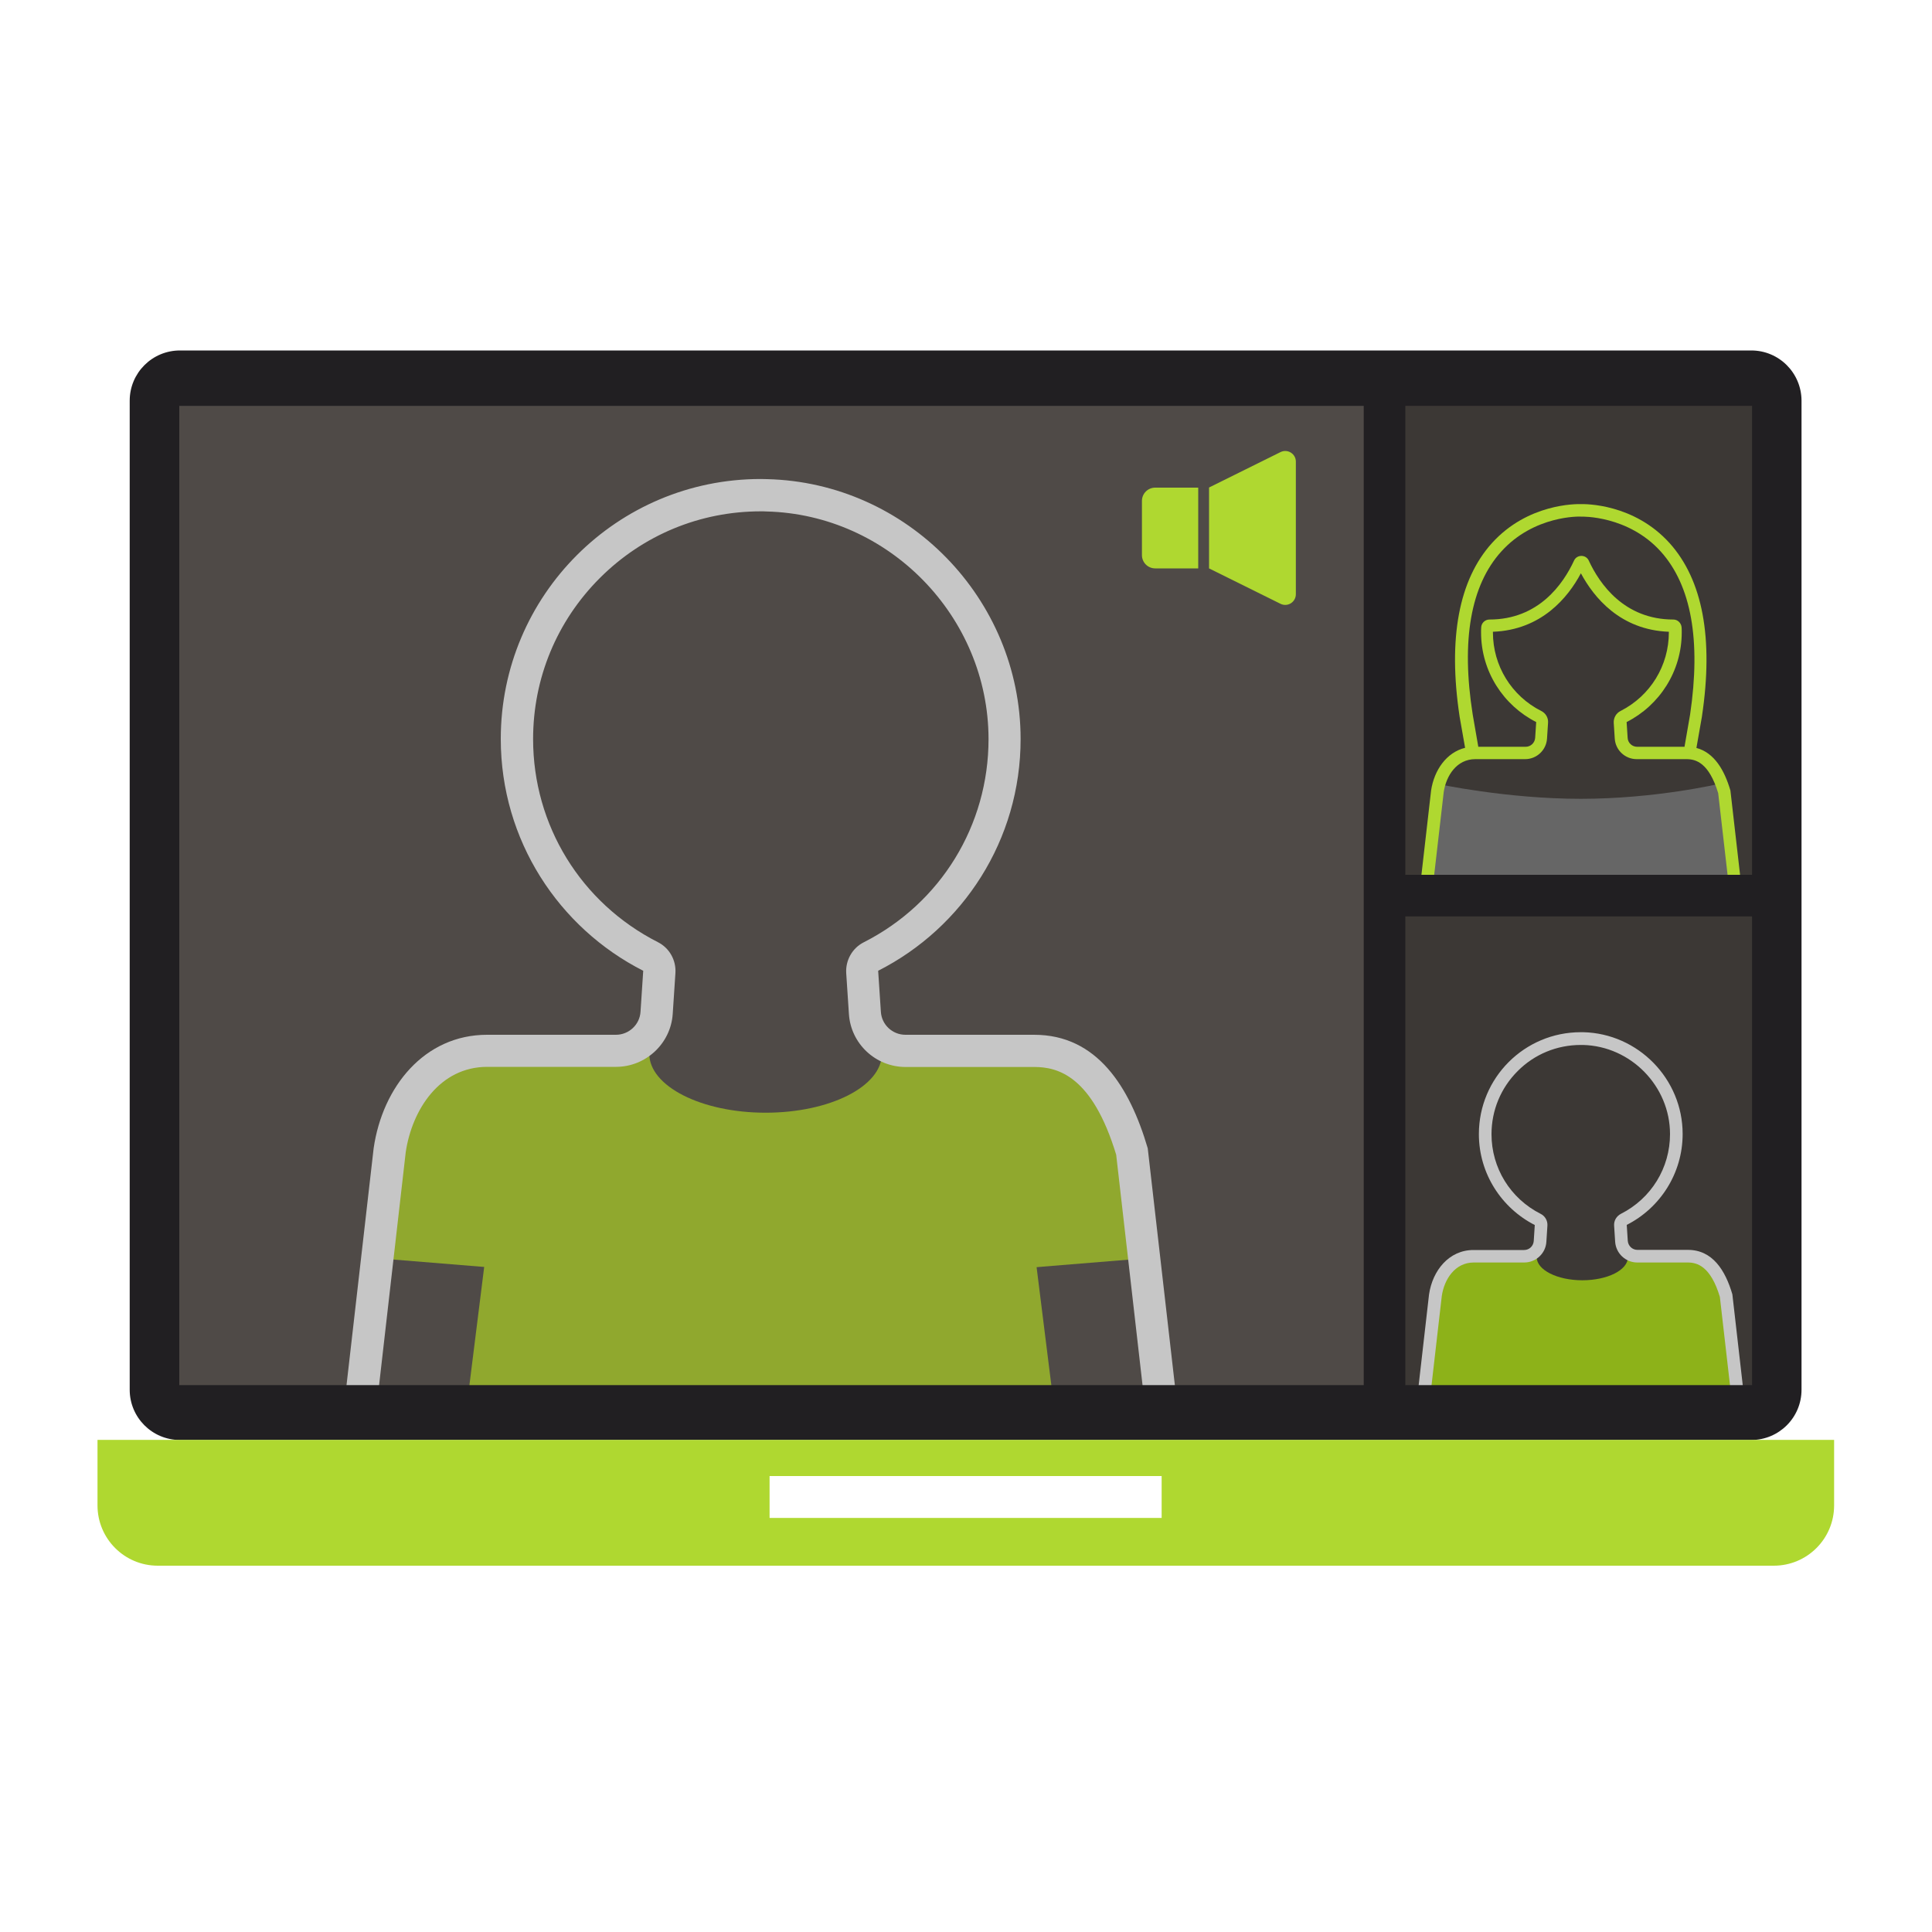
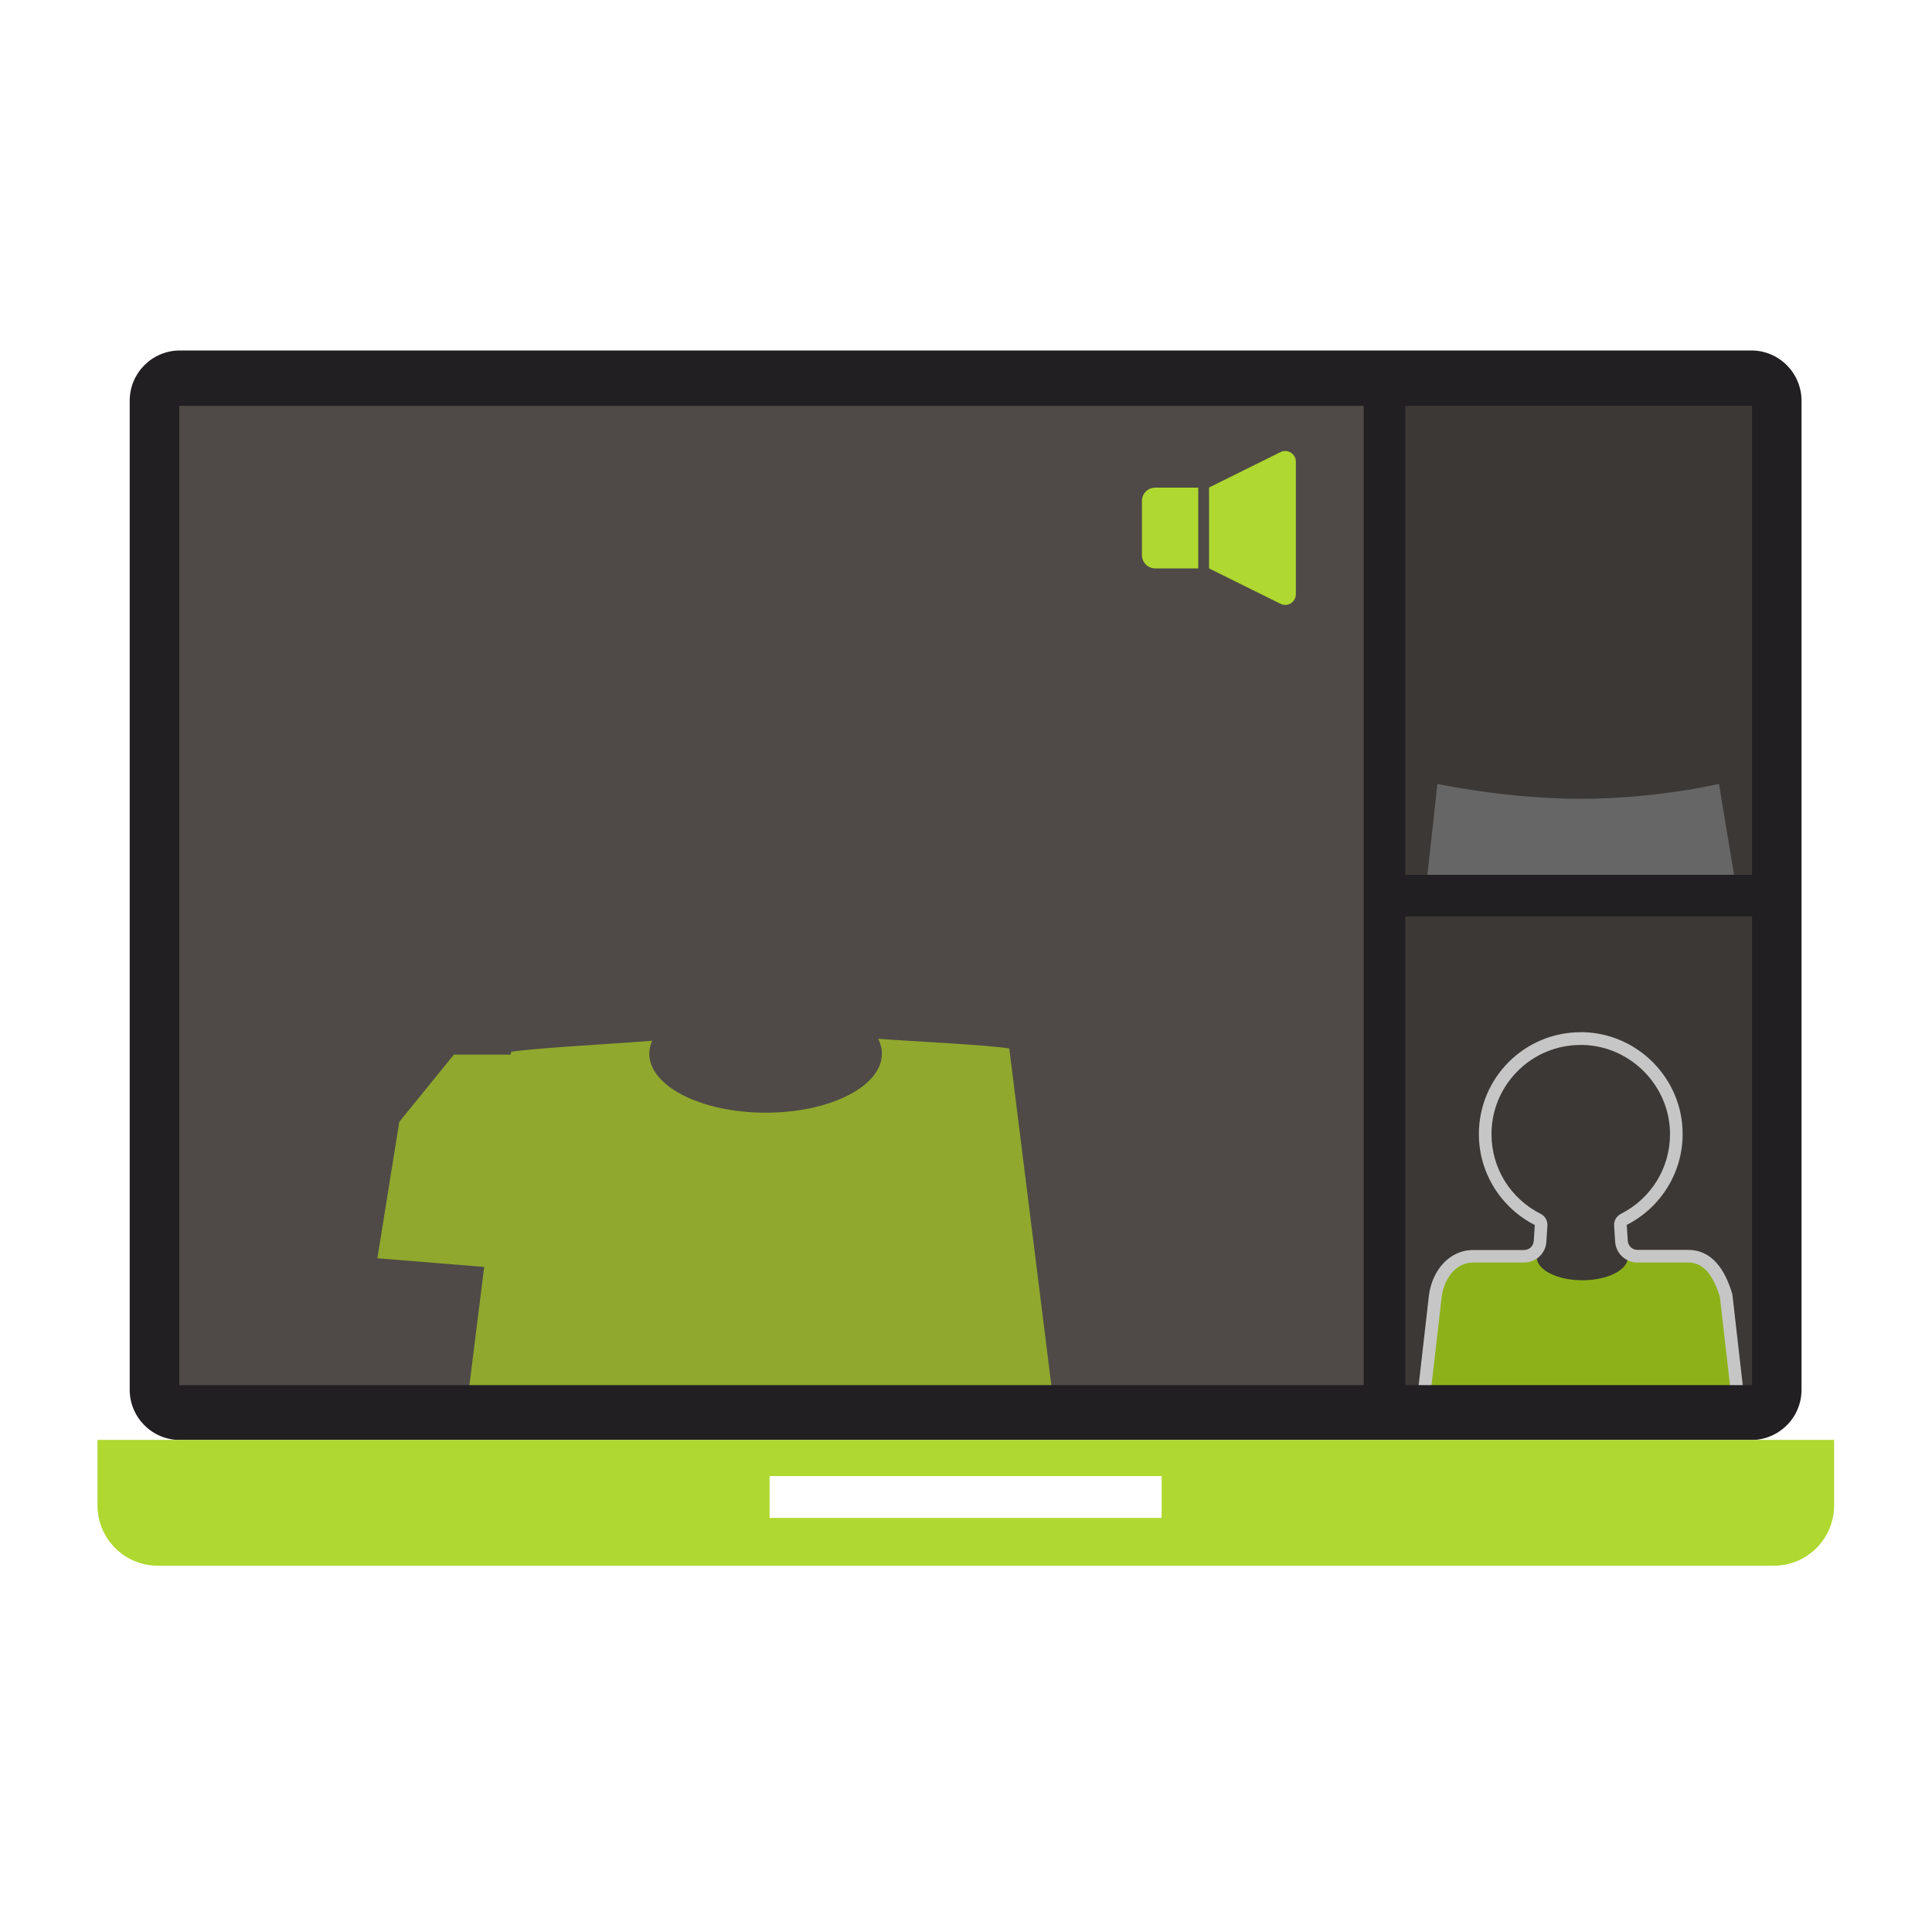
<svg xmlns="http://www.w3.org/2000/svg" version="1.1" id="Ebene_1" x="0px" y="0px" viewBox="0 0 1500 1500" style="enable-background:new 0 0 1500 1500;" xml:space="preserve">
  <style type="text/css">
	.st0{fill:#3C3835;}
	.st1{fill:#4F4A47;}
	.st2{fill:#8DB219;}
	.st3{fill:#C6C6C6;}
	.st4{fill:#666666;}
	.st5{fill:#AFD830;}
	.st6{fill:#90A82E;}
	.st7{fill:#211F22;}
</style>
  <rect x="122.2" y="296.3" class="st0" width="1257.7" height="798.6" />
  <rect x="122.2" y="296.3" class="st1" width="952.8" height="798.6" />
  <g>
    <path class="st2" d="M1333.4,984.2c0,0-28.2-9.2-70.7-12.6c0.7,1.4,1.2,3,1.2,4.5c0,10-15.9,17.9-35.4,17.9   c-19.6,0-35.4-8.1-35.4-17.9c0-1.4,0.3-2.7,0.9-4c-41.7,3.7-73.3,12.1-73.3,12.1l-14.9,93H1349L1333.4,984.2z" />
    <path class="st3" d="M1111.2,1077.5l8.2-71.3c1.9-13,10.3-26,24.8-26h39.2c9.1,0,16.7-7.1,17.2-16.1l0.8-12.4   c0.3-3.9-1.8-7.6-5.3-9.3c-23.5-11.9-38.1-35.6-38.1-61.8c0-18.5,7.2-35.9,20.3-49c13-13.1,30.5-20.3,49-20.3c0.5,0,1.1,0,1.7,0   c37.2,0.9,67.6,32,67.6,69.2c0,26.3-14.6,50-38.1,61.9c-3.5,1.8-5.6,5.4-5.3,9.3l0.8,12.4c0.6,9.1,8.2,16.1,17.2,16.1h39.2   c7.2,0,17.7,2.8,24.9,26.7l8.1,70.6h9.9l-8.3-72.6c-5.5-18.8-15.5-34.5-34.5-34.5h-39.2c-4,0-7.2-3.1-7.5-7L1263,951   c25.7-13,43.4-39.8,43.4-70.6c0-42.7-34.5-78-77.2-79c-0.6,0-1.3,0-1.9,0c-43.7,0-79.1,35.4-79.1,79.1c0,30.8,17.7,57.5,43.4,70.6   l-0.8,12.4c-0.3,4-3.5,7-7.5,7H1144c-19,0-31.8,15.9-34.5,34.5l-8.3,72.6L1111.2,1077.5L1111.2,1077.5z" />
    <path class="st4" d="M1334.6,608.6c0,0-49.1,11.6-107.2,11.6S1116,608.6,1116,608.6l-8.4,76.5h239.7L1334.6,608.6z" />
-     <path class="st5" d="M1112.8,685.3l8.1-70.3c1.9-12.8,10.1-25.6,24.5-25.6h38.7c9,0,16.4-7,17-15.9l0.8-12.3   c0.3-3.9-1.8-7.5-5.3-9.2c-23.1-11.7-37.5-35.1-37.5-61c0-0.2,0-0.3,0-0.5c37.7-1.4,58.3-26.6,68.3-45.4   c10.1,18.8,30.6,44,68.3,45.4c0,0.1,0,0.3,0,0.4c0,25.9-14.3,49.3-37.5,61.1c-3.4,1.7-5.5,5.3-5.3,9.2l0.8,12.3   c0.6,9,8.1,15.9,17,15.9h38.7c7.2,0,17.4,2.7,24.6,26.4l8,69.6h9.7l-8.2-71.6c-4.6-15.8-12.5-29.4-26.4-33.1l4.3-24.5v-0.1   c9.1-60.7,0.5-105.9-25.1-134.4c-27.8-30.8-65.5-30.4-69-30.3c-3.5-0.1-41.2-0.5-69,30.3c-25.6,28.4-34.2,73.8-25.1,134.4v0.1   l4.3,24.4c-14.5,3.6-24,17.3-26.4,33.1l-8.2,71.6L1112.8,685.3L1112.8,685.3z M1165.5,428.3c25.5-28.4,61.3-27.3,61.7-27.2   c0.1,0,0.3,0,0.5,0c0.4,0,36.3-1.1,61.8,27.2c23.6,26.3,31.2,68.8,22.7,126.4l-4.3,24.8c0,0.1,0,0.2,0,0.3h-36.8   c-3.9,0-7.2-3-7.4-6.9l-0.8-12.3c25.4-12.9,42.8-39.2,42.8-69.6c0-1.3,0-2.5-0.1-3.8c-0.2-3.4-3-6.2-6.4-6.2   c-38.1,0-57.3-27.6-65.7-45.8c-1.1-2.4-3.4-3.6-5.7-3.6c-2.3,0-4.6,1.2-5.7,3.6c-8.4,18.2-27.5,45.8-65.7,45.8l0,0   c-3.4,0-6.3,2.7-6.4,6.2c-0.1,1.3-0.1,2.5-0.1,3.8c0,30.4,17.4,56.7,42.8,69.6l-0.8,12.3c-0.3,3.9-3.5,6.9-7.4,6.9h-36.8   c0-0.1,0-0.2,0-0.3l-4.3-24.8C1134.3,497,1141.9,454.5,1165.5,428.3z" />
    <g>
      <path class="st6" d="M396.8,816.6l-32.4,259.2h451.9L783.6,814c-20-3-77.9-5.6-101.8-7.5c1.9,3.7,2.9,7.6,2.9,11.6    c0,25.4-40.4,45.8-90.3,45.8c-49.9,0-90.3-20.6-90.3-45.8c0-3.5,0.8-6.9,2.3-10.1C479.9,810.3,419.3,813.3,396.8,816.6z" />
      <polygon class="st6" points="293,976.9 413.3,986.7 482.2,913.3 454,818.8 352.4,818.8 310,871   " />
-       <polygon class="st6" points="889.6,976.9 769.3,986.7 700.4,913.3 728.7,818.8 830.3,818.8 872.6,871   " />
    </g>
-     <path class="st3" d="M294.2,1076.5L315,894.6c4.9-33.1,26.4-66.3,63.3-66.3h100c23.1,0,42.5-18.1,44-41.1l2.1-31.8   c0.6-10-4.7-19.4-13.6-23.9c-59.8-30.4-96.9-90.8-96.9-157.7c0-47.2,18.4-91.6,51.8-125s77.8-51.8,125-51.8c1.4,0,2.9,0,4.3,0.1   c95,2.3,172.4,81.5,172.5,176.7c0,67-37.1,127.5-96.9,157.8c-8.9,4.5-14.2,14-13.6,23.9l2.1,31.8c1.5,23.1,20.8,41.1,44,41.1h100   c18.5,0,45,7.2,63.5,68.1l20.6,180.1h25.1l-21.2-185.1c-14-47.7-39.4-88.1-88.1-88.1H703c-10.1,0-18.5-7.8-19.1-17.9l-2.1-31.8   c65.7-33.3,110.7-101.5,110.6-180.1c-0.1-108.8-88.1-199-196.9-201.6c-1.6,0-3.3-0.1-4.9-0.1c-111.4,0-201.8,90.3-201.8,201.8   c0,78.6,45,146.7,110.6,180l-2.1,31.8c-0.6,10.1-9.1,17.9-19.1,17.9h-100c-48.7,0-81.2,40.4-88.1,88.1l-21.2,185.1L294.2,1076.5   L294.2,1076.5z" />
    <path class="st7" d="M1359.7,272.1h-1220c-21.5,0-39,17.4-39,39V1079c0,21.5,17.4,39,39,39h1220c21.5,0,39-17.4,39-39V311   C1398.6,289.5,1381.2,272.1,1359.7,272.1z M1360.3,1075.4H139.2V315.1h1221.1L1360.3,1075.4L1360.3,1075.4z" />
    <path class="st5" d="M75.7,1117.9v50.9c0,25.8,20.9,46.8,46.8,46.8h1254.7c25.8,0,46.8-20.9,46.8-46.8v-50.9H75.7z M901.9,1178.5   H597.5V1146h304.4V1178.5z" />
    <rect x="1058.8" y="309.1" class="st7" width="32.3" height="793" />
    <rect x="1075" y="679.2" class="st7" width="304.9" height="32.3" />
  </g>
  <g>
    <path class="st5" d="M930.3,441.3h-33.4c-5.7,0-10.3-4.6-10.3-10.3v-42.1c0-5.7,4.6-10.3,10.3-10.3h33.4V441.3z" />
    <path class="st5" d="M994.2,468.8l-55.5-27.5v-62.8l55.5-27.5c5.5-2.7,11.9,1.3,11.9,7.4v102.9   C1006.1,467.5,999.7,471.5,994.2,468.8z" />
  </g>
</svg>